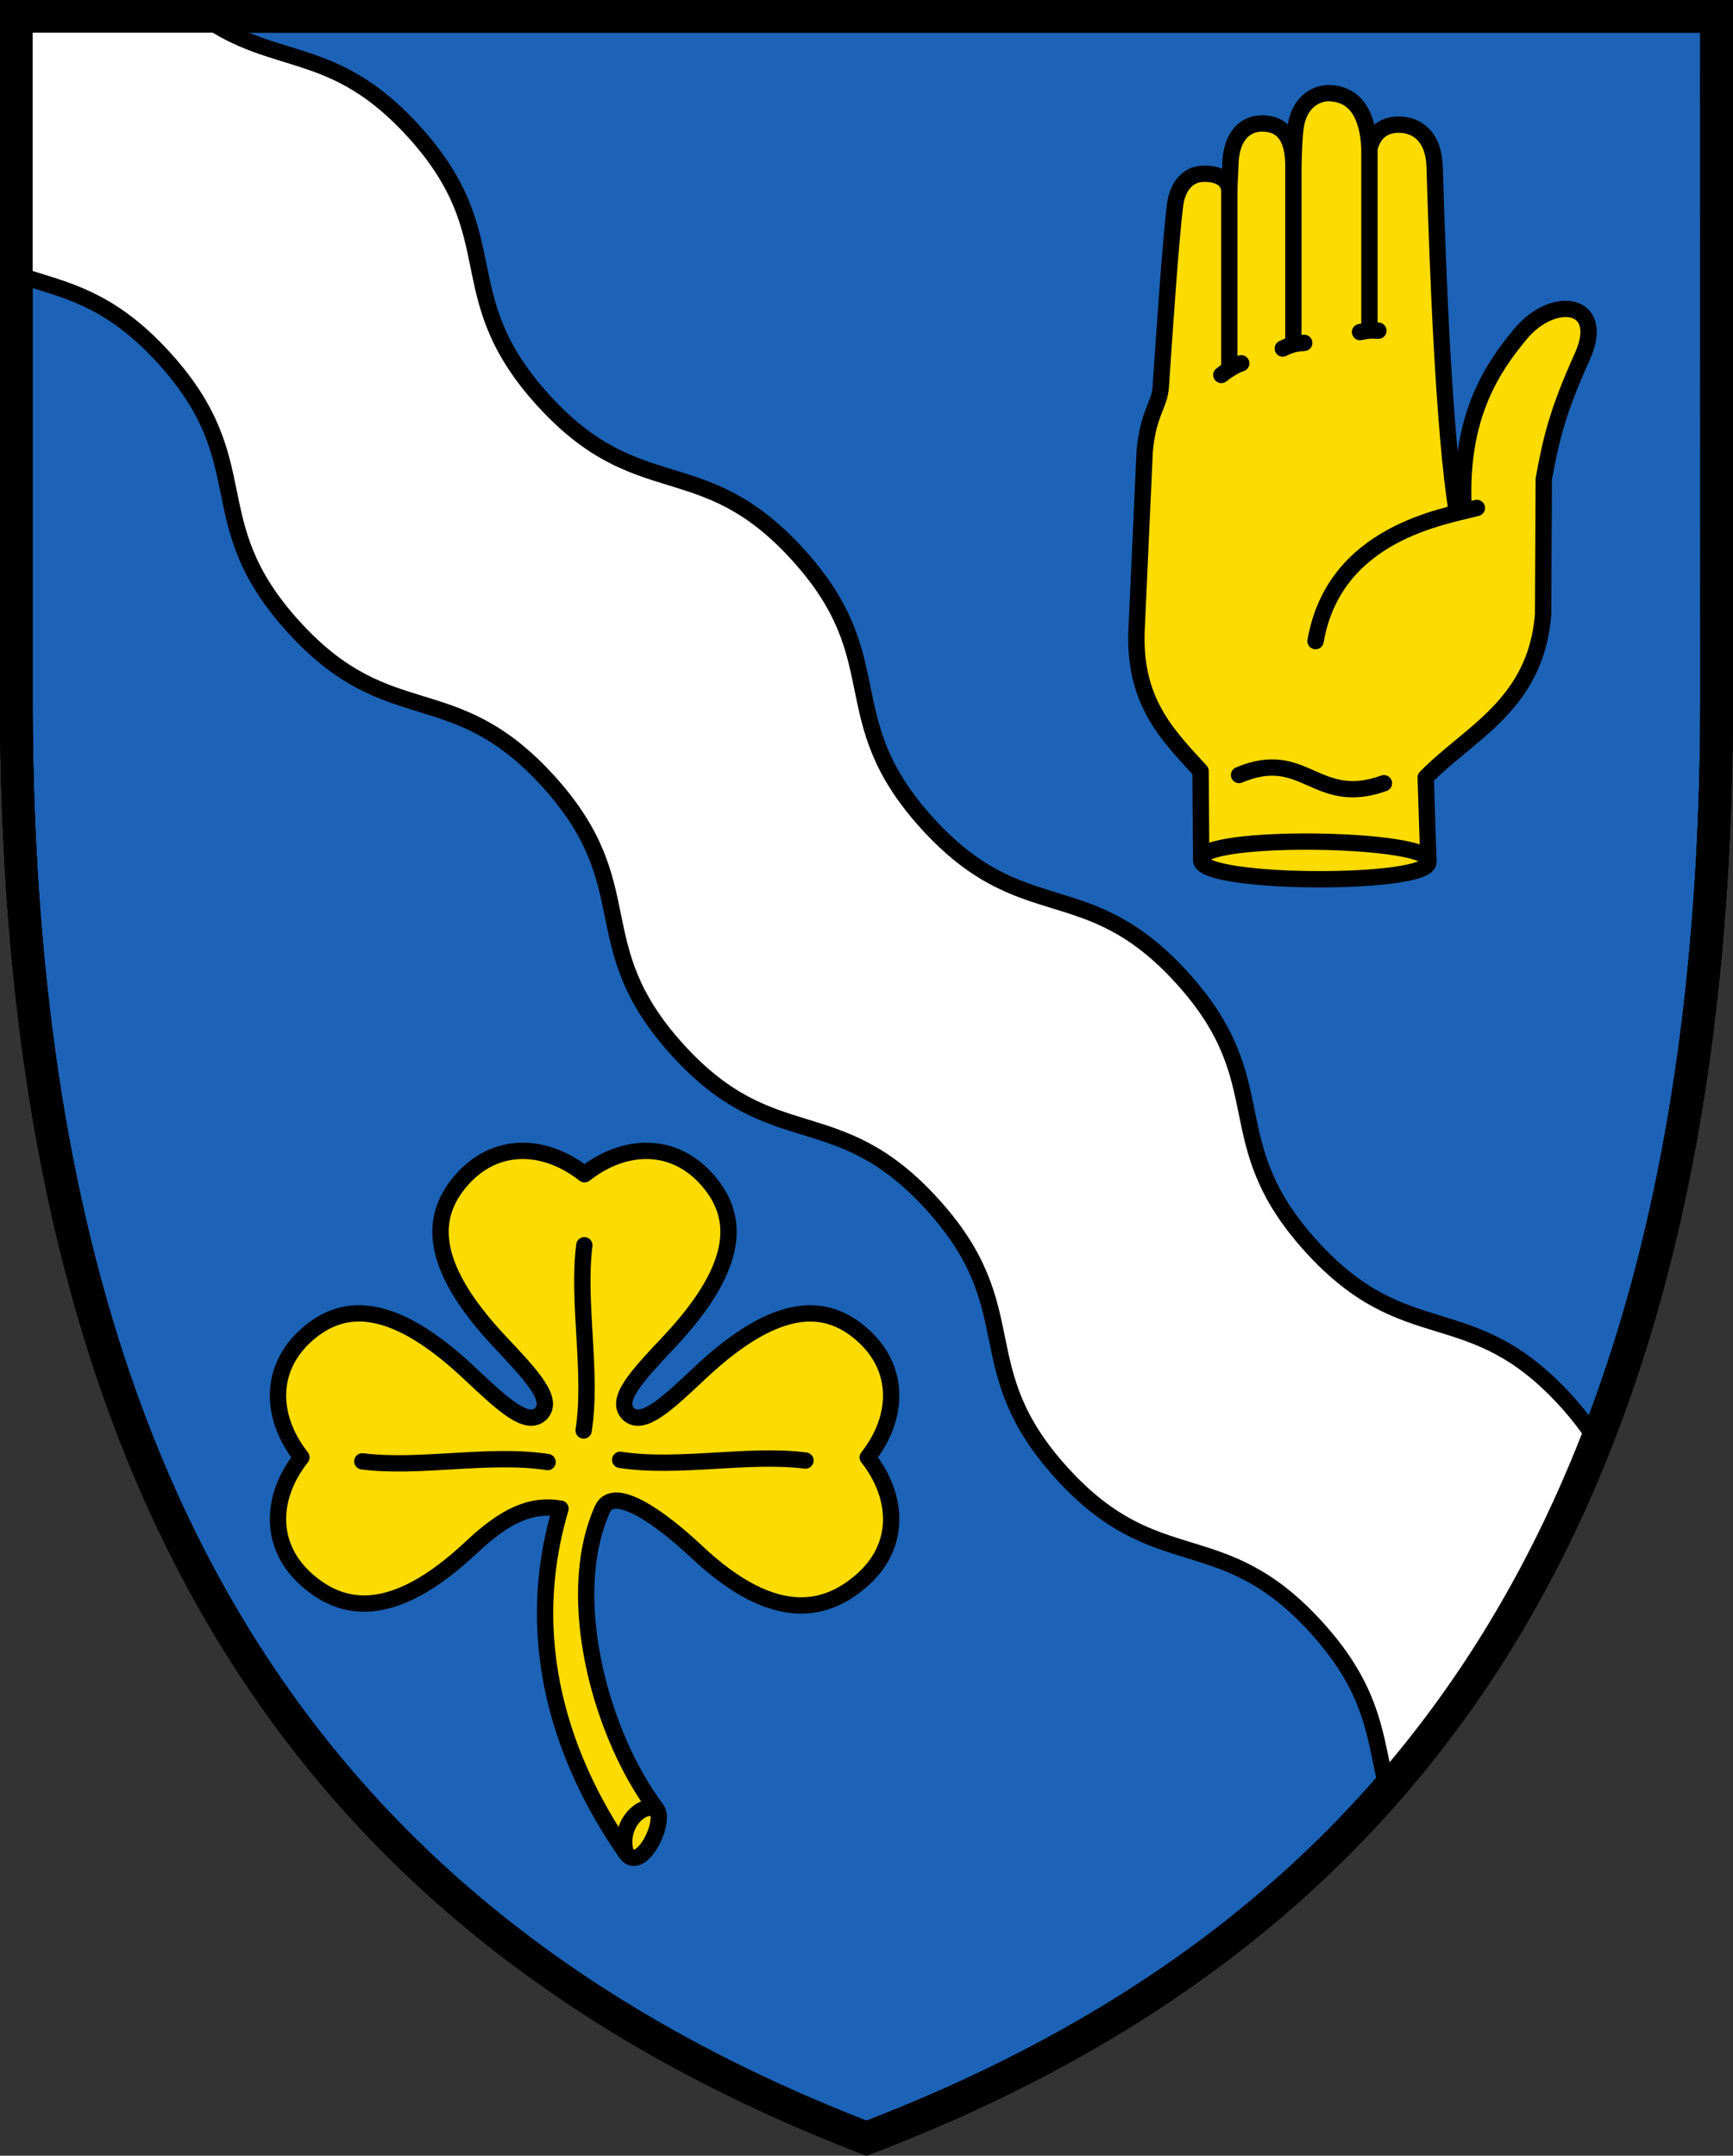
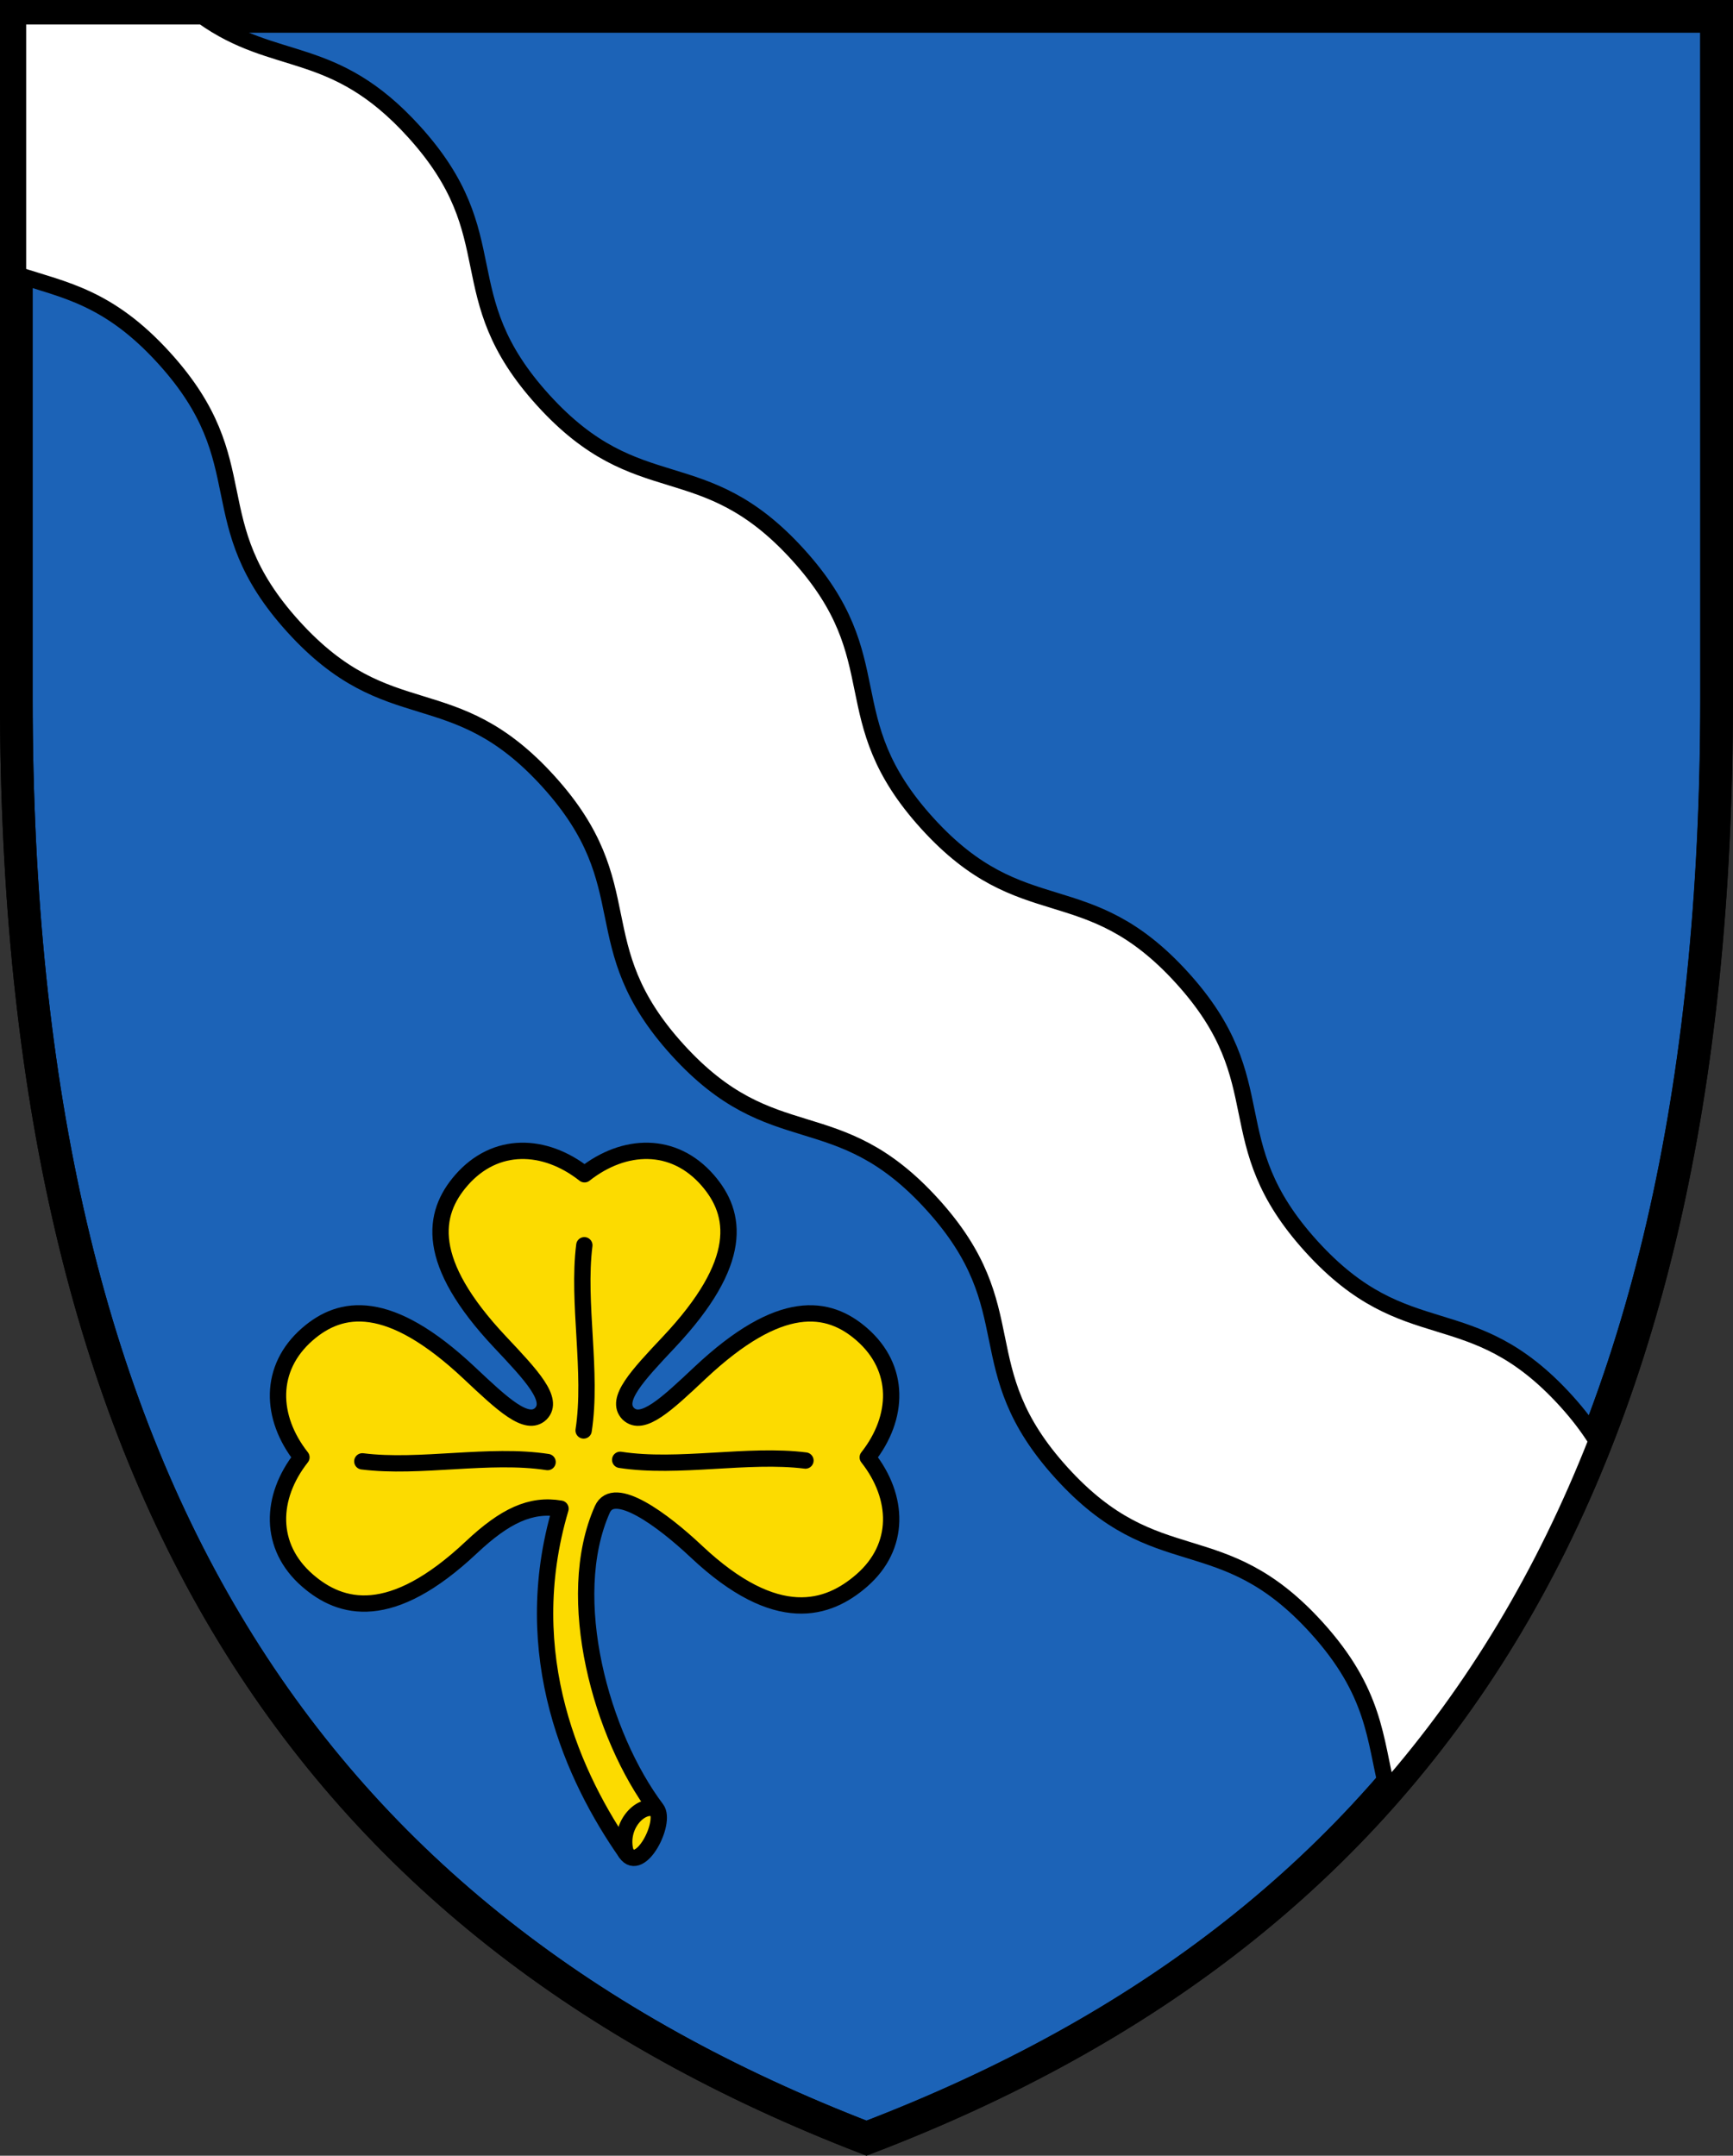
<svg xmlns="http://www.w3.org/2000/svg" width="520" height="647">
  <rect width="100%" height="100%" fill="#333333" stroke="none" />
  <g stroke="#000">
    <path d="M515.06 209.8c0 236.38-87.058 367.72-255.08 431.91C92.83 577.263 4.9 446.16 4.9 209.8V4.9h510.14z" fill="#1c63b7" stroke-width="9.8" />
    <g fill="#fcdb00" stroke-linecap="round" stroke-linejoin="round" stroke-width="4.9">
      <path d="m180.74 453.02c3.46-7.765 18.17 3.204 28.203 12.645 24.175 22.75 39.596 17.43 49.628 8.698 11.716-10.2 11.214-25.003 1.804-36.96 9.411-11.957 9.914-26.76-1.803-36.961-10.032-8.733-24.4-11.105-48.576 11.644-10.032 9.44-17.28 16.277-21.49 12.21-4.076-4.199 2.76-11.448 12.2-21.48 22.749-24.177 20.377-38.543 11.644-48.576-10.2-11.717-25.004-11.213-36.96-1.803-11.956-9.412-26.76-9.914-36.96 1.803-8.733 10.031-11.105 24.4 11.644 48.575 9.441 10.033 16.277 17.28 12.22 21.475-4.189 4.063-11.438-2.774-21.47-12.214-24.176-22.75-38.544-20.377-48.575-11.646-11.717 10.2-11.215 25.005-1.804 36.962-9.413 11.956-9.914 26.76 1.803 36.96 10.031 8.733 25.03 12.79 49.206-9.961 10.033-9.44 17.808-13.117 26.73-11.59-13.065 44.136 4.119 81.065 19.678 103.37 4.293 6.155 12.164-9.177 9.134-13.195-16.503-21.887-28.136-63.29-16.256-89.96z" />
      <path d="M187.74 555.98c-2.217-7.93 4.38-14.75 8.738-13.159m-21.355-113.49c2.691-17.422-1.966-38.345.21-55.586m10.762 64.401c17.422 2.693 38.345-1.964 55.585.211m-77.374.456c-17.422-2.69-38.345 1.966-55.585-.21" />
    </g>
-     <path d="M427.79 233.36c12.905-13.325 33-21.727 35.227-48.823l.205-40.788c2.228-12.08 4.045-20.075 11.537-36.67 7.466-16.539-8.683-18.8-18.61-6.747-7.711 9.36-18.338 23.968-17.003 51.886.095 1.976-1.441 1.22-2.078 1.093-3.812-24.239-5.619-70.626-6.594-103.29-.26-8.622-4.847-12.464-10.471-12.61-3.232-.086-7.663 1.08-9.085 7.184-.425-9.861-4.013-16.443-12.124-16.631-3.83-.088-8.995 2.639-10.036 10.192-.408 2.96-.542 6.602-.673 12.35.153-8.293-2.434-13.434-9.399-13.45-4.575-.01-9.295 3.193-9.514 12.447-.067 2.753-.232 3.695-.3 7.621-.179-2.932-2.797-5.171-8.04-4.967-4.206.166-7.526 3.53-8.27 9.536-1.292 10.457-3.264 39.314-4.265 54.424-.367 5.573-3.743 7.66-4.824 19.283l-2.387 52.584c-1.296 22.386 9.16 32.476 19.158 43.442l.182 26.866c.67 7.277 68.43 7.517 68.187.412zM368.871 57.14v53.562m19.22-61.133v53.561m22.82-58.36v53.562" fill="#fcdb00" stroke-linecap="round" stroke-linejoin="round" stroke-width="4.9" />
-     <path d="M394.74 192.42c5.648-32.531 38.661-37.356 48.411-39.966m-71.358 80.152c19.739-8.347 23.004 9.82 43.467 2.472m-54.814 22.707c-.162-7.491 67.991-6.444 68.158.385m-62.132-145.63c2.237-1.744 4.421-2.988 5.974-3.503m12.457-4.429c2.599-1.33 4.215-1.546 6.438-1.7m16.744-3.244c2.751-.558 3.133-.516 5.51-.411" fill="#fcdb00" stroke-linecap="round" stroke-linejoin="round" stroke-width="4.9" />
    <path d="M515.1 209.81c0 236.4-87.065 367.74-255.1 431.94C92.84 577.299 4.9 446.19 4.9 209.81V4.9h510.18z" fill="none" stroke-width="9.8" />
    <path d="M5.4 4.9v77.605c13.858 4.585 27.191 6.602 43.86 24.97 28.811 31.75 9.964 48.856 38.776 80.606 28.814 31.75 47.661 14.645 76.475 46.395 28.811 31.748 9.962 48.854 38.775 80.604s47.664 14.644 76.475 46.393c28.814 31.75 9.965 48.855 38.777 80.604 28.814 31.751 47.663 14.645 76.475 46.393 17.69 19.495 17.442 33.476 21.262 48.71 26.018-29.779 46.993-64.497 62.795-104.76-2.371-3.777-5.295-7.724-9.13-11.95-28.812-31.747-47.658-14.644-76.468-46.393-28.814-31.749-9.968-48.854-38.779-80.602-28.814-31.75-47.659-14.646-76.475-46.396-28.81-31.747-9.962-48.853-38.775-80.602-28.813-31.75-47.66-14.644-76.475-46.395-28.813-31.75-9.963-48.855-38.777-80.604-24.229-26.699-41.415-18.874-63.4-34.58H5.401z" fill="#fff" stroke-width="4.9" />
-     <path d="M515.1 209.81c0 236.4-87.065 367.74-255.1 431.94C92.84 577.299 4.9 446.19 4.9 209.81V4.9h510.18z" fill="none" stroke-width="9.8" />
  </g>
</svg>